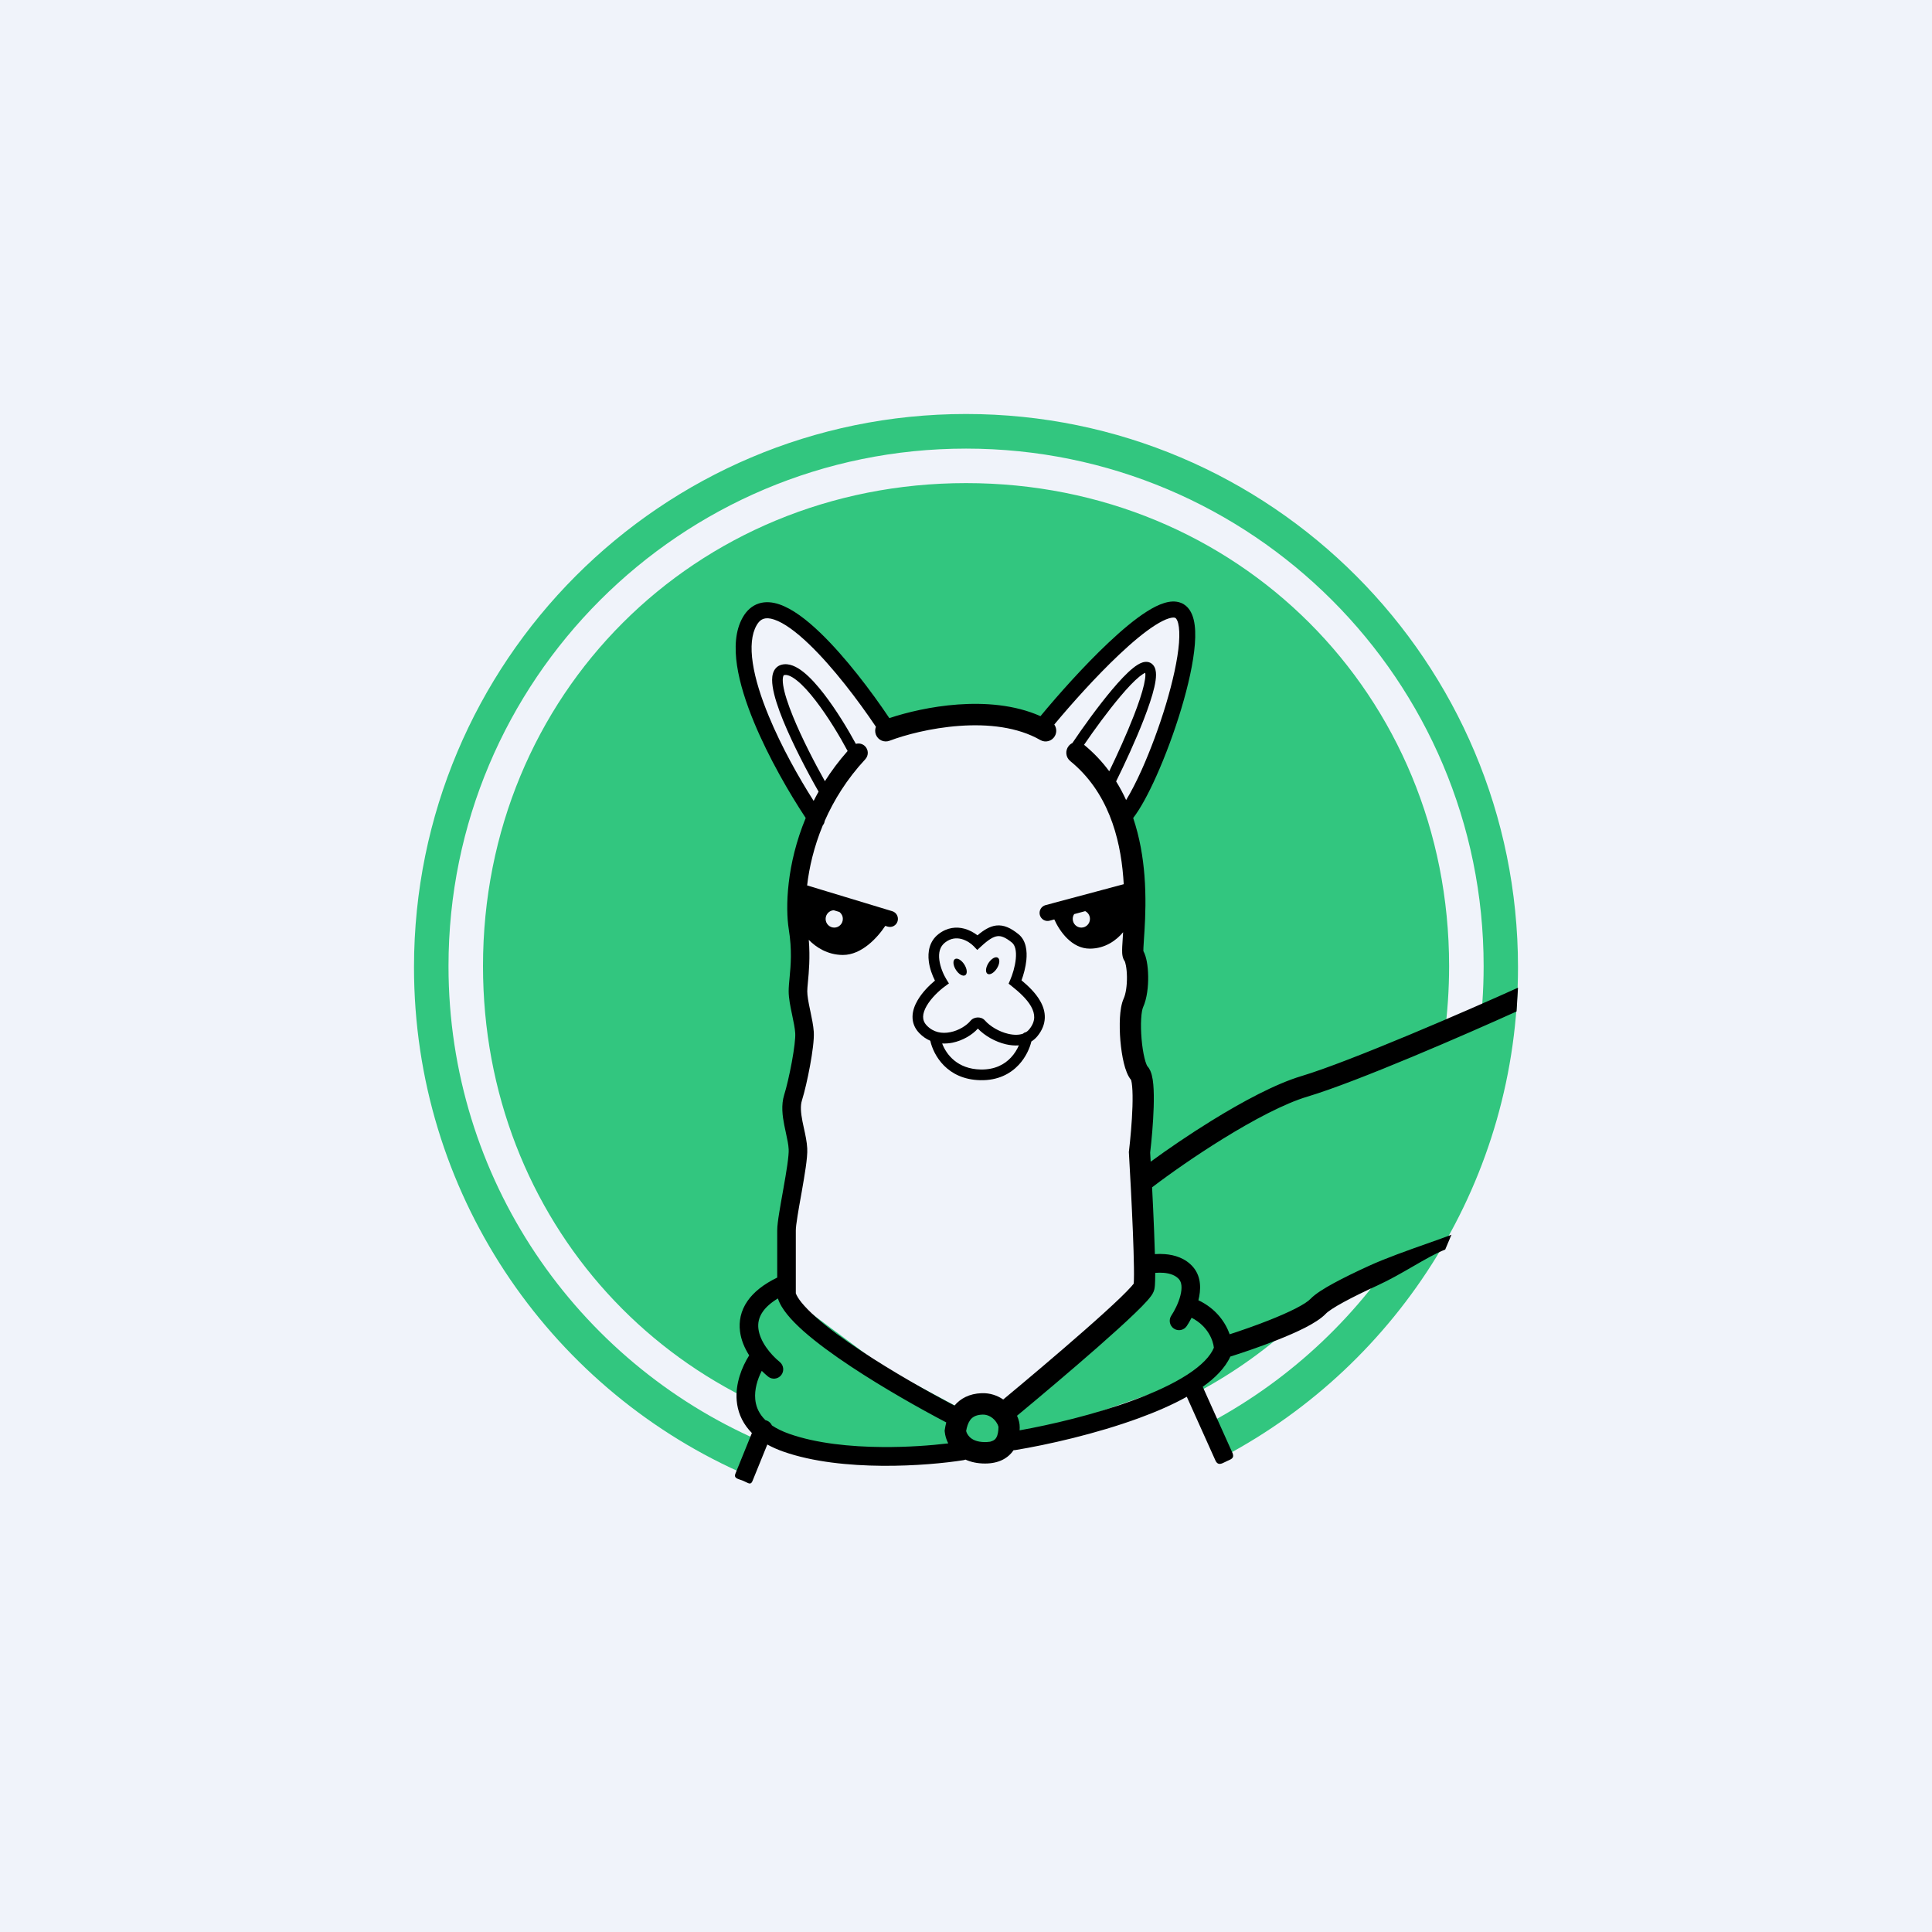
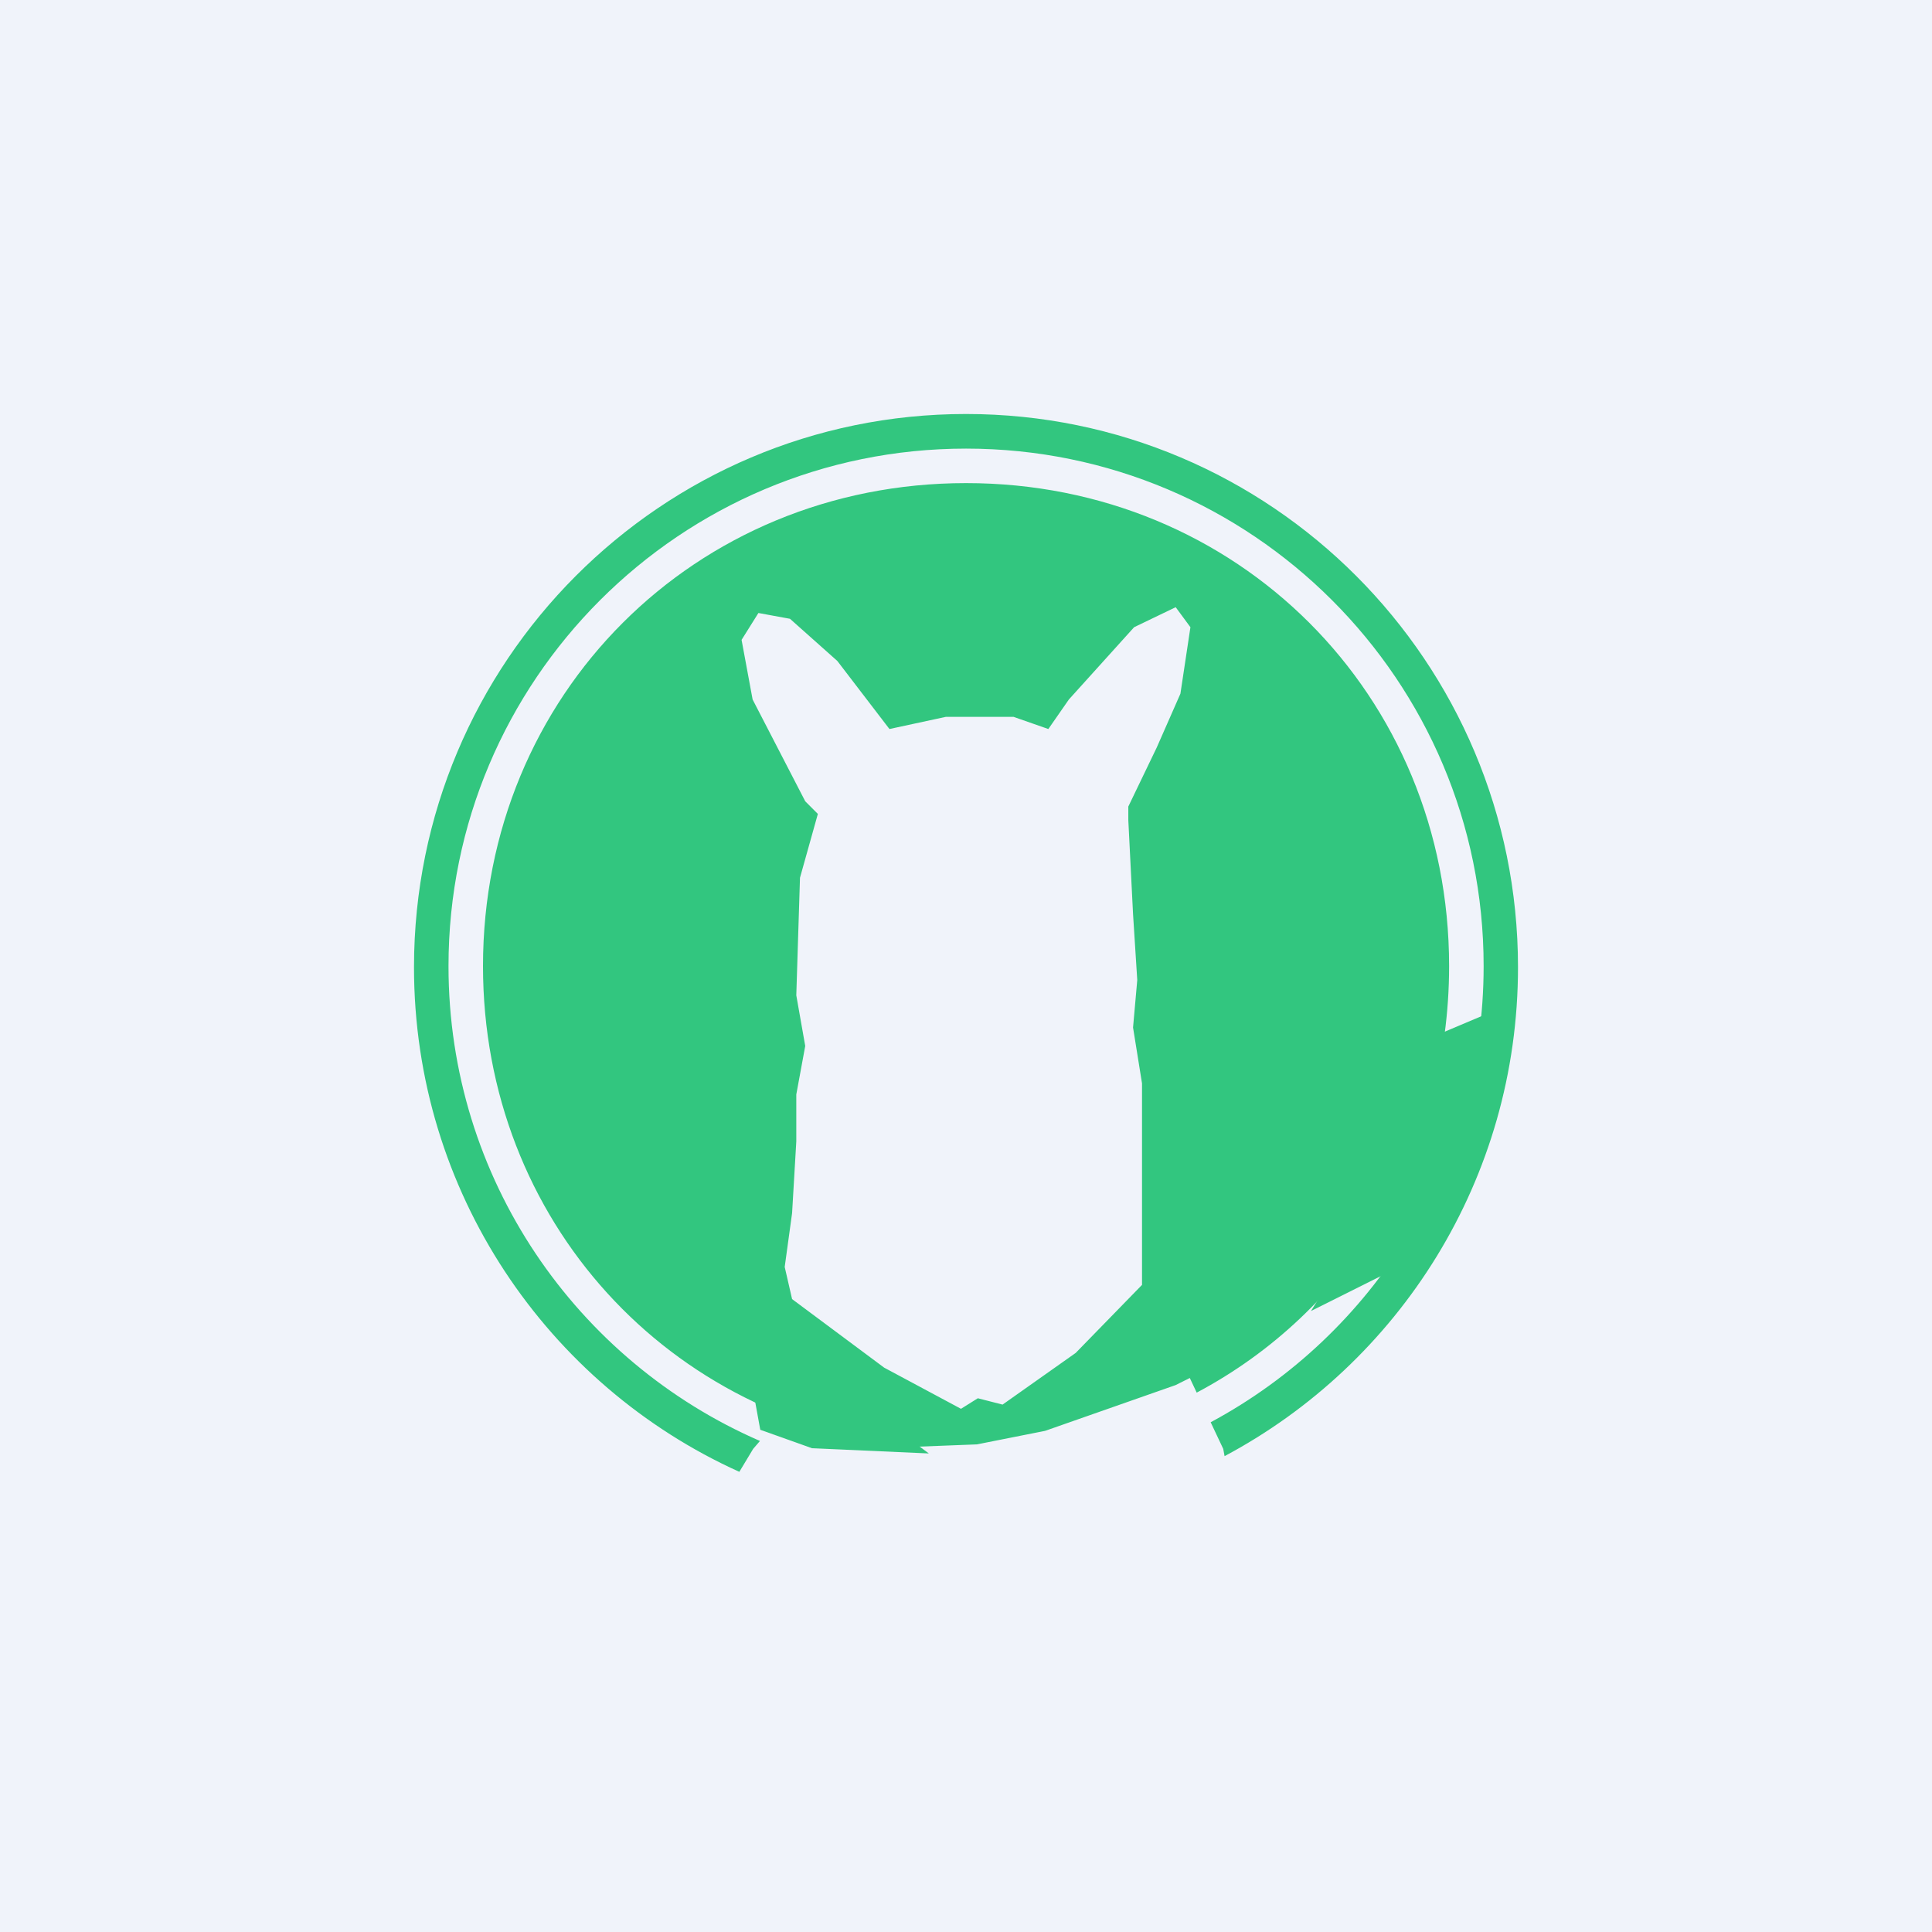
<svg xmlns="http://www.w3.org/2000/svg" width="56" height="56" viewBox="0 0 56 56" fill="none">
  <rect width="56" height="56" fill="#F0F3FA" />
  <path fill-rule="evenodd" clip-rule="evenodd" d="M35.495 42.207C40.555 39.513 44 34.178 44 28.036C44 19.18 36.837 12 28 12C19.163 12 12 19.18 12 28.036C12 34.545 15.87 40.149 21.43 42.662L21.831 41.996L22.028 41.767C16.715 39.458 13 34.164 13 28.003C13 19.719 19.716 13.003 28.002 13.003C36.287 13.003 43.004 19.719 43.004 28.003C43.004 33.723 39.802 38.695 35.092 41.225L35.456 41.996L35.495 42.207ZM34.687 40.366C39.082 38.034 42.003 33.431 42.003 28.003C42.003 20.137 35.869 14.003 28.002 14.003C20.135 14.003 14 20.137 14 28.003C14 35.383 19.401 41.239 26.566 41.934L28.317 41.866L30.293 41.474L34.077 40.147L34.487 39.942L34.687 40.366ZM25.628 39.642L27.855 40.835L28.343 40.529L29.06 40.713L31.18 39.215L33.102 37.243V31.403L32.842 29.783L32.964 28.407L32.842 26.496L32.705 23.775V23.378L33.529 21.666L34.215 20.107L34.505 18.18L34.078 17.6L32.873 18.18L30.982 20.275L30.387 21.131L29.38 20.779H27.413L25.781 21.131L24.271 19.159L22.898 17.936L21.983 17.768L21.495 18.547L21.815 20.275L23.34 23.225L23.706 23.592L23.188 25.442L23.081 28.85L23.34 30.318L23.081 31.724V33.085L22.959 35.164L22.745 36.723L22.959 37.655L25.628 39.642Z" fill="#32C67F" />
-   <path fill-rule="evenodd" clip-rule="evenodd" d="M38 38L41 36.5L42.927 32.93L43.46 29.929V29.235L41.241 30.172L39.676 35.289L38 38ZM21.781 40.041L22.037 41.443L23.537 41.978L26.923 42.129L25.183 40.834L21.781 40.041Z" fill="#32C67F" />
-   <path fill-rule="evenodd" clip-rule="evenodd" d="M30.159 20.758C29.407 20.424 28.543 20.364 27.764 20.42C26.992 20.476 26.275 20.649 25.778 20.815C25.259 20.04 24.502 19.038 23.77 18.336C23.377 17.958 22.966 17.645 22.588 17.517C22.395 17.452 22.192 17.43 21.998 17.491C21.8 17.554 21.643 17.694 21.529 17.895C21.308 18.282 21.287 18.778 21.363 19.291C21.441 19.809 21.625 20.378 21.858 20.941C22.284 21.968 22.886 23.003 23.354 23.71C22.796 25.054 22.763 26.307 22.863 26.935C22.961 27.542 22.92 27.98 22.887 28.33C22.873 28.477 22.86 28.61 22.86 28.732C22.86 28.933 22.909 29.172 22.952 29.377L22.961 29.42C23.003 29.623 23.041 29.8 23.05 29.946C23.06 30.086 23.02 30.411 22.951 30.787C22.883 31.152 22.797 31.523 22.73 31.735C22.637 32.033 22.681 32.349 22.732 32.61C22.749 32.699 22.767 32.781 22.784 32.857C22.821 33.029 22.853 33.174 22.86 33.313C22.865 33.397 22.851 33.552 22.821 33.765C22.792 33.971 22.75 34.21 22.707 34.453L22.684 34.584C22.649 34.781 22.614 34.975 22.587 35.145C22.554 35.347 22.528 35.539 22.528 35.666V37.031C22.13 37.225 21.847 37.452 21.668 37.709C21.468 37.996 21.412 38.303 21.45 38.594C21.482 38.845 21.584 39.079 21.715 39.286C21.501 39.627 21.311 40.106 21.354 40.602C21.38 40.893 21.487 41.186 21.711 41.447C21.738 41.478 21.765 41.508 21.794 41.537L21.315 42.718C21.27 42.828 21.355 42.857 21.462 42.893H21.462C21.489 42.902 21.517 42.912 21.546 42.924C21.575 42.936 21.601 42.949 21.625 42.961C21.714 43.005 21.769 43.033 21.813 42.924L22.241 41.87C22.378 41.946 22.532 42.015 22.703 42.075C23.566 42.379 24.62 42.479 25.573 42.487C26.529 42.494 27.405 42.407 27.925 42.324C27.946 42.32 27.965 42.315 27.984 42.307C28.142 42.379 28.331 42.421 28.553 42.421C28.946 42.421 29.218 42.271 29.378 42.035C29.395 42.035 29.413 42.034 29.43 42.031C30.355 41.879 31.771 41.561 33.021 41.102C33.515 40.921 33.99 40.715 34.4 40.486L35.212 42.293C35.285 42.491 35.394 42.436 35.51 42.377L35.51 42.377L35.51 42.377L35.51 42.377L35.51 42.377C35.527 42.368 35.545 42.359 35.563 42.351L35.596 42.336C35.715 42.284 35.798 42.247 35.703 42.068L34.862 40.197C35.214 39.947 35.508 39.657 35.662 39.321C36.051 39.198 36.539 39.031 36.997 38.85C37.295 38.733 37.585 38.608 37.83 38.483C38.064 38.362 38.289 38.226 38.429 38.079C38.492 38.013 38.664 37.896 38.949 37.741C39.221 37.593 39.561 37.427 39.926 37.26C40.28 37.098 40.63 36.896 40.955 36.708C41.301 36.508 41.62 36.324 41.89 36.219L42.071 35.79C41.893 35.859 41.65 35.945 41.377 36.041L41.377 36.041L41.377 36.041L41.376 36.041L41.376 36.041L41.376 36.041C40.831 36.234 40.167 36.468 39.672 36.695C39.301 36.865 38.946 37.037 38.656 37.195C38.379 37.346 38.123 37.504 37.984 37.65C37.923 37.715 37.78 37.812 37.551 37.929C37.331 38.041 37.061 38.158 36.773 38.272C36.393 38.422 35.989 38.563 35.643 38.675C35.522 38.335 35.254 37.935 34.736 37.688C34.808 37.403 34.833 37.022 34.587 36.731C34.361 36.464 34.038 36.373 33.767 36.352C33.667 36.344 33.569 36.344 33.475 36.351C33.47 36.143 33.462 35.913 33.452 35.675C33.436 35.265 33.415 34.825 33.394 34.415C33.915 34.018 34.661 33.495 35.443 33.011C36.328 32.464 37.232 31.984 37.9 31.785C39.342 31.354 42.534 29.963 43.958 29.318L44 28.629C42.565 29.279 39.119 30.773 37.725 31.19C36.975 31.414 36.013 31.931 35.121 32.482C34.475 32.881 33.852 33.307 33.353 33.672L33.338 33.409C33.379 33.065 33.426 32.552 33.44 32.091C33.447 31.856 33.446 31.625 33.429 31.435C33.421 31.341 33.407 31.248 33.386 31.166C33.368 31.093 33.333 30.985 33.254 30.901L33.256 30.903L33.255 30.901C33.252 30.897 33.243 30.882 33.229 30.848C33.211 30.803 33.191 30.742 33.173 30.665C33.136 30.511 33.106 30.318 33.089 30.114C33.072 29.912 33.067 29.708 33.077 29.536C33.087 29.353 33.112 29.242 33.131 29.2C33.248 28.942 33.285 28.59 33.28 28.299C33.278 28.148 33.265 27.998 33.24 27.868C33.222 27.775 33.193 27.663 33.141 27.566C33.141 27.543 33.142 27.511 33.143 27.467C33.147 27.393 33.152 27.306 33.159 27.203L33.159 27.202L33.159 27.202L33.159 27.202C33.164 27.133 33.169 27.058 33.174 26.973C33.199 26.56 33.221 25.997 33.172 25.375C33.131 24.852 33.037 24.277 32.846 23.71C33.059 23.434 33.292 22.998 33.513 22.505C33.776 21.92 34.035 21.225 34.239 20.547C34.442 19.871 34.593 19.201 34.634 18.669C34.654 18.405 34.649 18.16 34.599 17.959C34.551 17.762 34.447 17.56 34.232 17.475C34.071 17.411 33.898 17.431 33.742 17.48C33.583 17.529 33.414 17.616 33.242 17.725C32.899 17.942 32.511 18.269 32.123 18.635C31.41 19.308 30.67 20.14 30.159 20.758ZM23.452 18.673C24.148 19.34 24.88 20.308 25.389 21.066C25.362 21.136 25.359 21.215 25.387 21.291C25.448 21.451 25.625 21.532 25.784 21.471C26.223 21.304 26.983 21.099 27.808 21.04C28.638 20.98 29.493 21.07 30.155 21.451C30.303 21.536 30.491 21.484 30.575 21.335C30.637 21.227 30.626 21.097 30.559 21.001C31.06 20.399 31.764 19.611 32.438 18.975C32.818 18.616 33.181 18.313 33.488 18.119C33.642 18.022 33.773 17.957 33.878 17.925C33.986 17.891 34.041 17.899 34.062 17.908C34.075 17.913 34.118 17.938 34.151 18.071C34.183 18.201 34.192 18.39 34.174 18.634C34.136 19.116 33.995 19.75 33.797 20.412C33.599 21.071 33.346 21.747 33.093 22.313C32.934 22.666 32.779 22.966 32.641 23.19C32.557 23.006 32.461 22.825 32.351 22.649C32.598 22.15 32.915 21.466 33.154 20.851C33.287 20.507 33.399 20.18 33.459 19.917C33.489 19.786 33.508 19.664 33.508 19.56C33.508 19.465 33.493 19.347 33.414 19.265C33.321 19.167 33.198 19.174 33.108 19.204C33.019 19.234 32.928 19.294 32.84 19.365C32.66 19.509 32.45 19.734 32.235 19.989C31.827 20.474 31.384 21.09 31.083 21.538C31.043 21.557 31.006 21.585 30.976 21.623C30.869 21.756 30.889 21.952 31.022 22.06C32.108 22.945 32.466 24.26 32.558 25.424C32.564 25.494 32.568 25.562 32.572 25.629L30.304 26.236C30.181 26.27 30.108 26.397 30.14 26.521C30.173 26.646 30.299 26.72 30.423 26.687L30.559 26.65C30.716 26.999 31.066 27.497 31.589 27.497C32.044 27.497 32.371 27.242 32.554 27.021L32.546 27.148L32.546 27.149L32.546 27.15C32.538 27.261 32.532 27.36 32.528 27.44C32.526 27.505 32.524 27.568 32.527 27.623C32.529 27.65 32.532 27.684 32.539 27.718C32.545 27.745 32.56 27.808 32.605 27.869C32.602 27.866 32.602 27.866 32.604 27.87C32.608 27.881 32.622 27.916 32.635 27.986C32.652 28.073 32.663 28.185 32.665 28.308C32.669 28.564 32.632 28.808 32.571 28.942C32.501 29.096 32.473 29.306 32.462 29.501C32.451 29.708 32.456 29.941 32.475 30.168C32.495 30.393 32.528 30.62 32.575 30.813C32.598 30.909 32.626 31.002 32.66 31.084C32.688 31.154 32.728 31.235 32.785 31.303C32.786 31.308 32.788 31.314 32.79 31.321C32.8 31.358 32.809 31.415 32.816 31.492C32.83 31.645 32.832 31.846 32.825 32.072C32.811 32.521 32.763 33.031 32.724 33.363L32.72 33.39L32.722 33.418C32.757 34.008 32.805 34.91 32.837 35.7C32.853 36.095 32.864 36.46 32.868 36.743C32.87 36.885 32.87 37.003 32.867 37.093C32.866 37.139 32.864 37.175 32.862 37.202L32.861 37.207C32.847 37.227 32.824 37.254 32.792 37.29C32.719 37.372 32.612 37.481 32.476 37.613C32.204 37.875 31.831 38.212 31.416 38.576C30.641 39.257 29.729 40.026 29.079 40.565C28.91 40.45 28.697 40.373 28.451 40.382C28.093 40.396 27.837 40.538 27.666 40.742C26.904 40.342 25.868 39.757 24.962 39.157C24.456 38.821 23.996 38.486 23.65 38.179C23.477 38.025 23.337 37.883 23.234 37.756C23.143 37.643 23.092 37.554 23.067 37.488V35.666C23.067 35.59 23.085 35.441 23.119 35.232C23.145 35.067 23.179 34.879 23.214 34.682L23.214 34.682L23.238 34.548C23.28 34.306 23.323 34.058 23.354 33.842C23.384 33.632 23.406 33.428 23.398 33.285C23.389 33.097 23.342 32.883 23.3 32.694C23.286 32.627 23.272 32.563 23.26 32.505C23.211 32.252 23.195 32.055 23.244 31.898C23.32 31.656 23.411 31.262 23.48 30.886C23.547 30.52 23.602 30.128 23.588 29.91C23.576 29.724 23.53 29.508 23.49 29.317L23.479 29.265C23.433 29.046 23.399 28.866 23.399 28.732C23.399 28.67 23.407 28.58 23.418 28.466C23.445 28.183 23.485 27.754 23.443 27.242C23.645 27.451 23.985 27.68 24.433 27.68C24.975 27.68 25.434 27.18 25.66 26.837L25.73 26.858C25.852 26.895 25.981 26.826 26.017 26.702C26.054 26.579 25.985 26.449 25.863 26.412L23.395 25.664C23.454 25.152 23.59 24.549 23.85 23.922C23.881 23.886 23.899 23.842 23.904 23.797C24.167 23.199 24.545 22.584 25.08 22.008C25.182 21.898 25.177 21.727 25.068 21.624C24.996 21.556 24.896 21.536 24.808 21.562C24.581 21.142 24.241 20.58 23.887 20.12C23.691 19.866 23.486 19.636 23.287 19.478C23.097 19.327 22.871 19.209 22.651 19.268C22.515 19.304 22.437 19.407 22.403 19.526C22.372 19.637 22.376 19.768 22.396 19.902C22.436 20.174 22.552 20.522 22.701 20.888C22.986 21.584 23.407 22.387 23.727 22.946C23.677 23.035 23.629 23.125 23.584 23.214C23.155 22.542 22.651 21.646 22.285 20.761C22.059 20.217 21.89 19.687 21.82 19.221C21.749 18.75 21.785 18.38 21.929 18.127C21.997 18.007 22.07 17.956 22.137 17.935C22.208 17.913 22.307 17.913 22.442 17.959C22.72 18.052 23.069 18.305 23.452 18.673ZM31.136 26.496L31.455 26.41C31.537 26.451 31.593 26.537 31.593 26.635C31.593 26.774 31.481 26.887 31.343 26.887C31.206 26.887 31.094 26.774 31.094 26.635C31.094 26.584 31.109 26.536 31.136 26.496ZM23.931 26.635C23.931 26.502 24.035 26.392 24.165 26.384L24.331 26.434C24.392 26.48 24.43 26.553 24.43 26.635C24.43 26.774 24.319 26.887 24.181 26.887C24.043 26.887 23.931 26.774 23.931 26.635ZM31.422 21.588C31.708 21.823 31.949 22.081 32.152 22.356C32.382 21.881 32.656 21.28 32.867 20.738C32.999 20.399 33.104 20.088 33.159 19.847C33.186 19.726 33.2 19.63 33.2 19.56C33.2 19.534 33.198 19.515 33.196 19.502C33.159 19.516 33.105 19.549 33.031 19.608C32.876 19.733 32.681 19.939 32.47 20.19C32.107 20.62 31.714 21.161 31.422 21.588ZM33.482 37.111C33.484 37.048 33.485 36.976 33.485 36.895C33.561 36.889 33.643 36.887 33.725 36.893C33.924 36.909 34.082 36.971 34.177 37.083C34.249 37.169 34.273 37.324 34.213 37.557C34.156 37.779 34.04 38 33.952 38.132C33.868 38.256 33.9 38.425 34.024 38.509C34.147 38.593 34.314 38.561 34.398 38.437C34.442 38.371 34.491 38.289 34.539 38.196C35.018 38.441 35.164 38.859 35.185 39.064C35.083 39.313 34.828 39.577 34.42 39.842C33.995 40.118 33.443 40.37 32.837 40.592C31.718 41.003 30.451 41.299 29.554 41.459C29.556 41.428 29.556 41.401 29.557 41.377C29.559 41.264 29.53 41.147 29.479 41.036C30.132 40.495 31.043 39.727 31.82 39.045C32.237 38.678 32.619 38.334 32.901 38.061C33.042 37.926 33.162 37.804 33.25 37.705C33.294 37.655 33.335 37.607 33.367 37.562C33.391 37.528 33.44 37.458 33.459 37.373C33.475 37.303 33.48 37.203 33.482 37.111ZM22.73 19.568C22.798 19.55 22.917 19.579 23.096 19.722C23.267 19.857 23.454 20.064 23.644 20.311C24.002 20.775 24.347 21.352 24.569 21.768C24.316 22.053 24.098 22.347 23.91 22.643C23.607 22.102 23.239 21.39 22.986 20.77C22.839 20.409 22.734 20.09 22.7 19.857C22.683 19.739 22.686 19.659 22.7 19.611C22.71 19.573 22.722 19.57 22.73 19.568L22.73 19.568ZM21.891 40.554C21.866 40.276 21.953 39.983 22.08 39.735C22.142 39.797 22.204 39.852 22.263 39.901C22.379 39.995 22.548 39.977 22.642 39.861C22.736 39.745 22.718 39.574 22.603 39.479C22.318 39.246 22.03 38.879 21.984 38.523C21.962 38.358 21.992 38.19 22.109 38.021C22.194 37.898 22.332 37.766 22.548 37.636C22.599 37.796 22.698 37.952 22.816 38.098C22.944 38.257 23.108 38.421 23.294 38.587C23.668 38.917 24.15 39.269 24.667 39.611C25.595 40.226 26.653 40.824 27.428 41.23C27.408 41.304 27.396 41.373 27.387 41.431L27.381 41.469L27.385 41.508C27.395 41.605 27.425 41.721 27.485 41.837C26.988 41.897 26.307 41.949 25.577 41.943C24.648 41.936 23.662 41.837 22.881 41.562C22.672 41.489 22.506 41.405 22.374 41.316C22.347 41.255 22.297 41.205 22.232 41.178C22.217 41.172 22.201 41.167 22.186 41.163C22.162 41.139 22.139 41.115 22.118 41.091C21.974 40.923 21.907 40.74 21.891 40.554ZM28.474 41.003C28.609 40.998 28.727 41.057 28.818 41.149C28.863 41.196 28.896 41.246 28.918 41.291C28.928 41.313 28.934 41.331 28.938 41.346L28.939 41.352L28.94 41.357L28.941 41.361L28.941 41.365L28.941 41.365L28.941 41.365C28.939 41.482 28.924 41.594 28.877 41.672C28.847 41.722 28.782 41.8 28.553 41.8C28.306 41.8 28.175 41.721 28.106 41.652C28.044 41.591 28.015 41.523 28.004 41.478C28.025 41.359 28.059 41.248 28.119 41.164C28.175 41.087 28.268 41.011 28.474 41.003ZM28.874 26.827C29.103 26.8 29.306 26.905 29.519 27.076C29.748 27.259 29.774 27.572 29.75 27.826C29.729 28.038 29.669 28.253 29.609 28.415C29.794 28.569 30.017 28.776 30.153 29.019C30.235 29.163 30.29 29.327 30.284 29.504C30.278 29.684 30.21 29.863 30.069 30.035C30.017 30.098 29.959 30.148 29.895 30.188C29.846 30.389 29.732 30.647 29.529 30.865C29.289 31.122 28.927 31.321 28.418 31.31C27.45 31.291 27.057 30.583 26.965 30.167C26.851 30.119 26.742 30.045 26.643 29.942C26.505 29.798 26.447 29.633 26.45 29.463C26.453 29.298 26.513 29.14 26.593 29.001C26.724 28.773 26.926 28.567 27.1 28.423C27.023 28.271 26.948 28.073 26.922 27.866C26.888 27.597 26.933 27.285 27.204 27.074C27.458 26.877 27.726 26.858 27.95 26.918C28.101 26.958 28.233 27.034 28.333 27.111C28.517 26.955 28.69 26.849 28.874 26.827ZM29.304 30.652C29.408 30.541 29.482 30.417 29.532 30.301C29.406 30.311 29.277 30.297 29.155 30.269C28.849 30.197 28.543 30.024 28.344 29.814C28.181 29.997 27.906 30.162 27.608 30.223C27.511 30.242 27.41 30.251 27.309 30.246C27.43 30.567 27.751 30.986 28.424 31C28.842 31.008 29.121 30.849 29.304 30.652ZM29.224 29.966C29.39 30.005 29.537 30.003 29.654 29.961C29.678 29.937 29.708 29.922 29.742 29.917C29.776 29.895 29.806 29.869 29.832 29.837C29.935 29.711 29.973 29.597 29.977 29.494C29.98 29.39 29.948 29.282 29.886 29.172C29.759 28.947 29.527 28.744 29.328 28.586L29.235 28.512L29.282 28.402C29.346 28.256 29.421 28.02 29.443 27.796C29.466 27.56 29.425 27.396 29.328 27.318C29.134 27.163 29.014 27.123 28.91 27.136C28.797 27.149 28.657 27.229 28.437 27.433L28.327 27.535L28.223 27.426C28.153 27.353 28.023 27.259 27.871 27.218C27.726 27.18 27.56 27.189 27.392 27.32C27.242 27.437 27.2 27.616 27.227 27.826C27.255 28.039 27.35 28.253 27.429 28.382L27.505 28.505L27.389 28.59C27.217 28.716 26.99 28.93 26.859 29.157C26.794 29.27 26.759 29.375 26.757 29.468C26.756 29.556 26.783 29.642 26.864 29.726C27.056 29.926 27.304 29.968 27.547 29.918C27.796 29.868 28.018 29.724 28.129 29.59C28.184 29.522 28.265 29.495 28.331 29.492C28.397 29.488 28.485 29.507 28.547 29.577C28.698 29.749 28.96 29.905 29.224 29.966ZM27.95 27.954C28.033 28.083 28.046 28.223 27.979 28.267C27.912 28.31 27.791 28.242 27.708 28.113C27.625 27.984 27.612 27.844 27.679 27.8C27.746 27.756 27.867 27.825 27.95 27.954ZM28.623 28.226C28.556 28.182 28.569 28.042 28.652 27.913C28.735 27.785 28.856 27.716 28.923 27.76C28.99 27.803 28.977 27.944 28.894 28.072C28.811 28.201 28.69 28.27 28.623 28.226Z" fill="black" />
+   <path fill-rule="evenodd" clip-rule="evenodd" d="M38 38L41 36.5L42.927 32.93L43.46 29.929V29.235L41.241 30.172L39.676 35.289L38 38ZM21.781 40.041L22.037 41.443L23.537 41.978L26.923 42.129L25.183 40.834L21.781 40.041" fill="#32C67F" />
</svg>